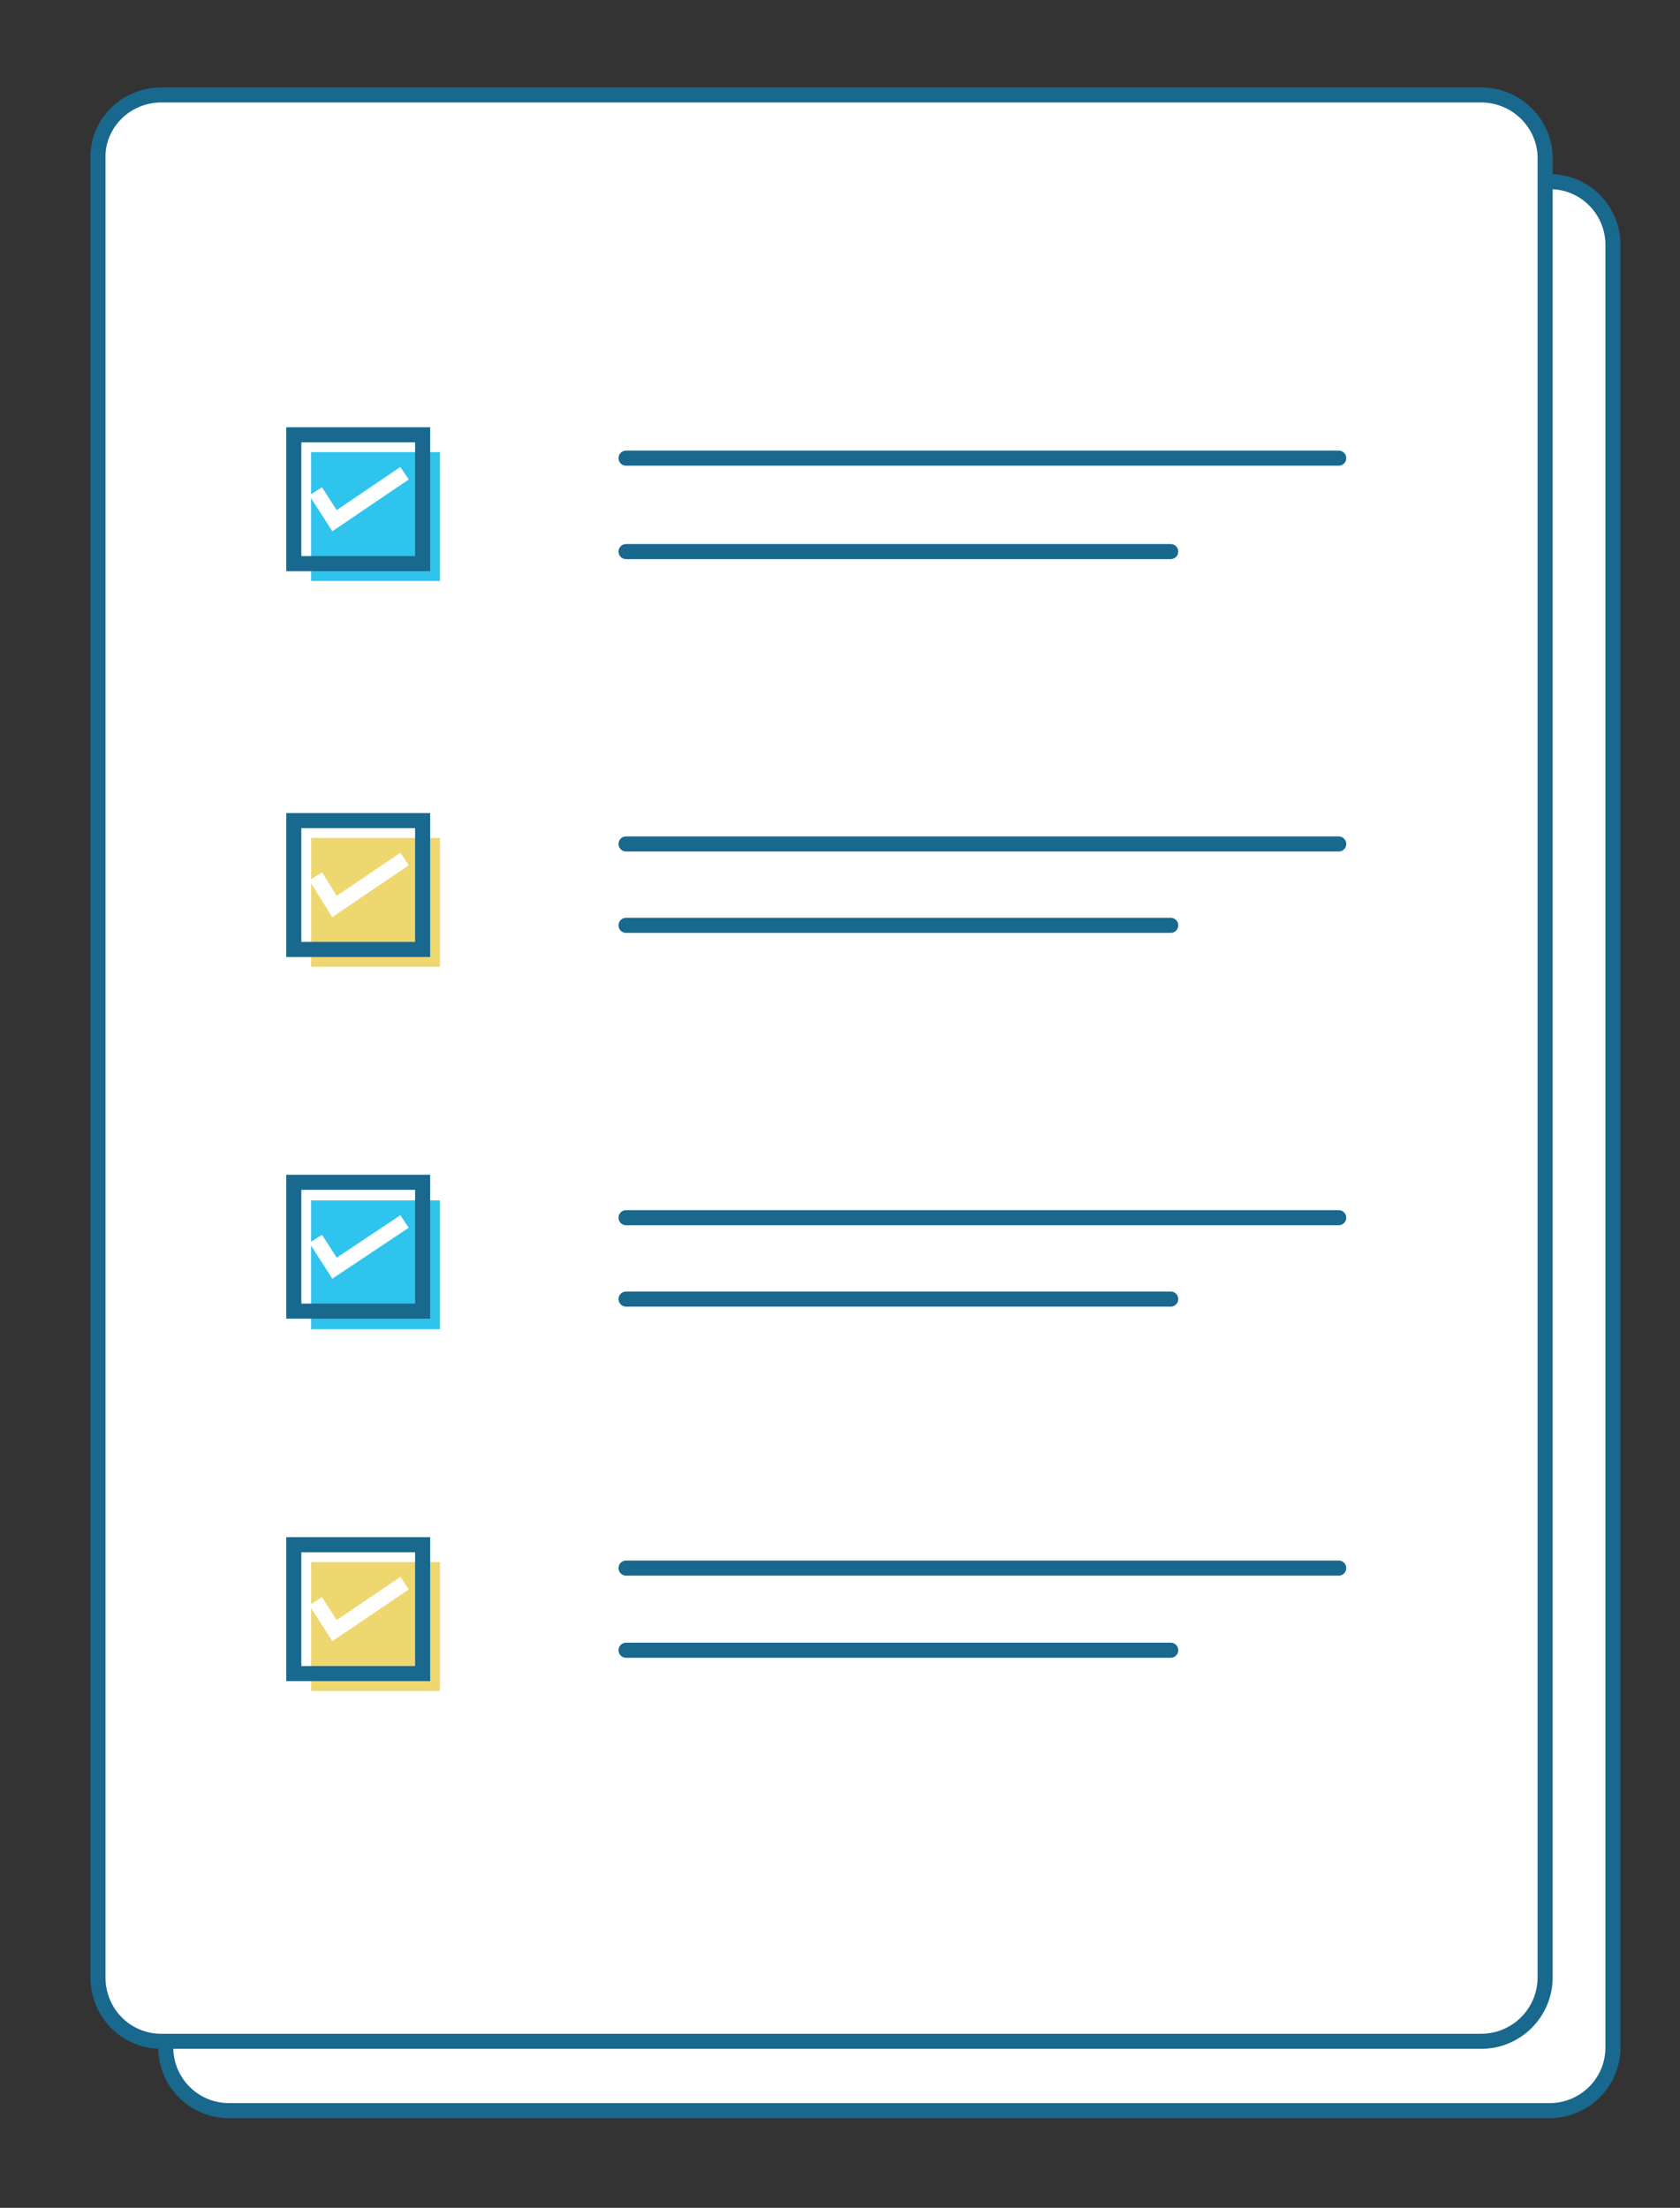
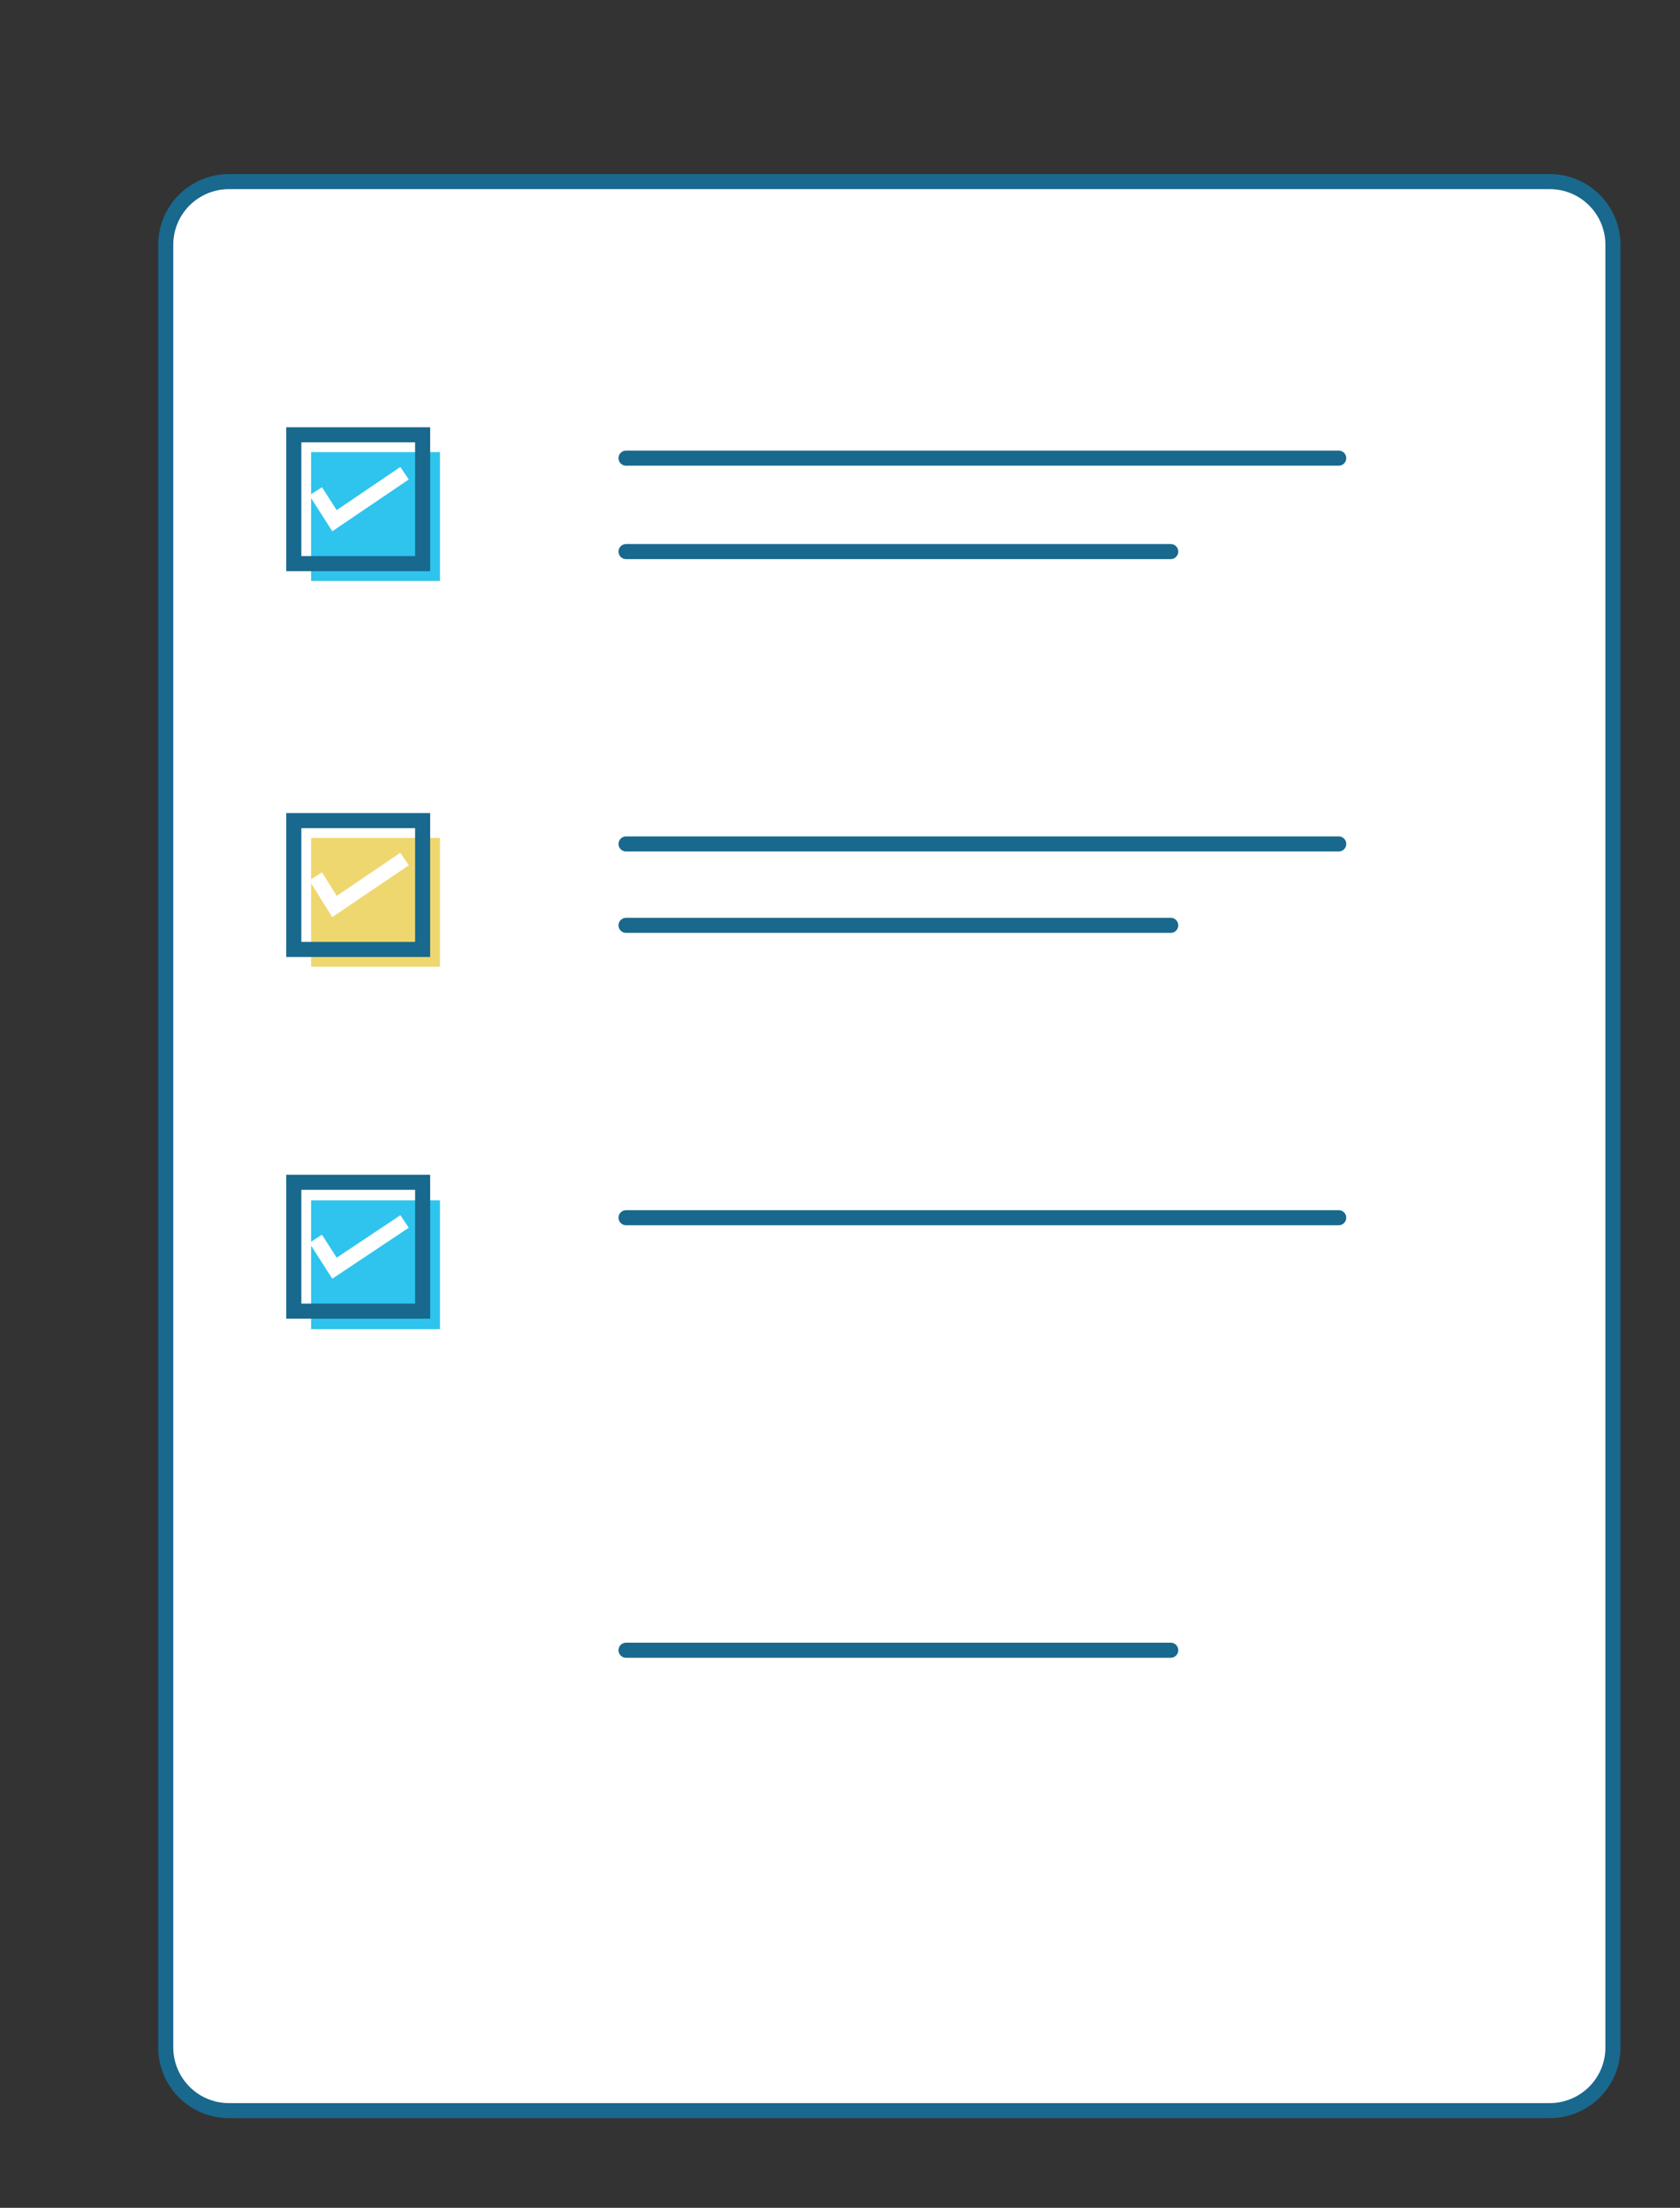
<svg xmlns="http://www.w3.org/2000/svg" version="1.1" id="Layer_1" x="0px" y="0px" viewBox="0 0 223 293" style="enable-background:new 0 0 223 293;" xml:space="preserve">
  <rect x="0" y="0" width="223" height="293" fill="#333333" stroke="none" />
  <style type="text/css">
	.st0{fill:#FFFFFF;stroke:#19688D;stroke-width:2;stroke-miterlimit:10;}
	.st1{fill:none;stroke:#19688D;stroke-width:2;stroke-linecap:round;stroke-linejoin:round;}
	.st2{fill:#2EC4ED;}
	.st3{fill:none;stroke:#19688D;stroke-width:2;stroke-miterlimit:10;}
	.st4{fill:#EFD76F;}
	.st5{fill:none;stroke:#FFFFFF;stroke-width:2;stroke-miterlimit:10;}
</style>
  <path class="st0" d="M30.4,24.1h175.3c4.7,0,8.4,3.8,8.4,8.4v239.2c0,4.7-3.8,8.4-8.4,8.4H30.4c-4.7,0-8.4-3.8-8.4-8.4V32.5  C22,27.8,25.8,24.1,30.4,24.1z" />
-   <path class="st0" d="M21.4,12.6h175.2c4.7,0,8.5,3.8,8.5,8.4v241.4c0,4.7-3.8,8.5-8.5,8.5H21.4c-4.7,0-8.4-3.8-8.4-8.5V21  C12.9,16.4,16.7,12.6,21.4,12.6z" />
  <line class="st1" x1="83.1" y1="161.6" x2="177.7" y2="161.6" />
-   <line class="st1" x1="83.1" y1="172.4" x2="155.4" y2="172.4" />
-   <line class="st1" x1="83.1" y1="208.1" x2="177.7" y2="208.1" />
  <line class="st1" x1="83.1" y1="219" x2="155.4" y2="219" />
  <rect x="41.3" y="159.3" class="st2" width="17.1" height="17.1" />
  <rect x="39" y="156.9" class="st3" width="17.1" height="17.1" />
-   <rect x="41.3" y="207.3" class="st4" width="17.1" height="17.1" />
  <polyline class="st5" points="41.9,212.5 44.4,216.4 53.7,210.1 " />
-   <rect x="39" y="205" class="st3" width="17.1" height="17.1" />
  <polyline class="st5" points="41.9,164.4 44.4,168.3 53.7,162.1 " />
  <line class="st1" x1="83.1" y1="112" x2="177.7" y2="112" />
  <line class="st1" x1="83.1" y1="122.8" x2="155.4" y2="122.8" />
  <rect x="41.3" y="111.2" class="st4" width="17.1" height="17.1" />
  <rect x="39" y="108.9" class="st3" width="17.1" height="17.1" />
  <polyline class="st5" points="41.9,116.3 44.4,120.3 53.7,114 " />
  <line class="st1" x1="83.1" y1="60.8" x2="177.7" y2="60.8" />
  <line class="st1" x1="83.1" y1="73.2" x2="155.4" y2="73.2" />
  <rect x="41.3" y="60" class="st2" width="17.1" height="17.1" />
  <rect x="39" y="57.7" class="st3" width="17.1" height="17.1" />
  <polyline class="st5" points="41.9,65.2 44.4,69.1 53.7,62.8 " />
</svg>